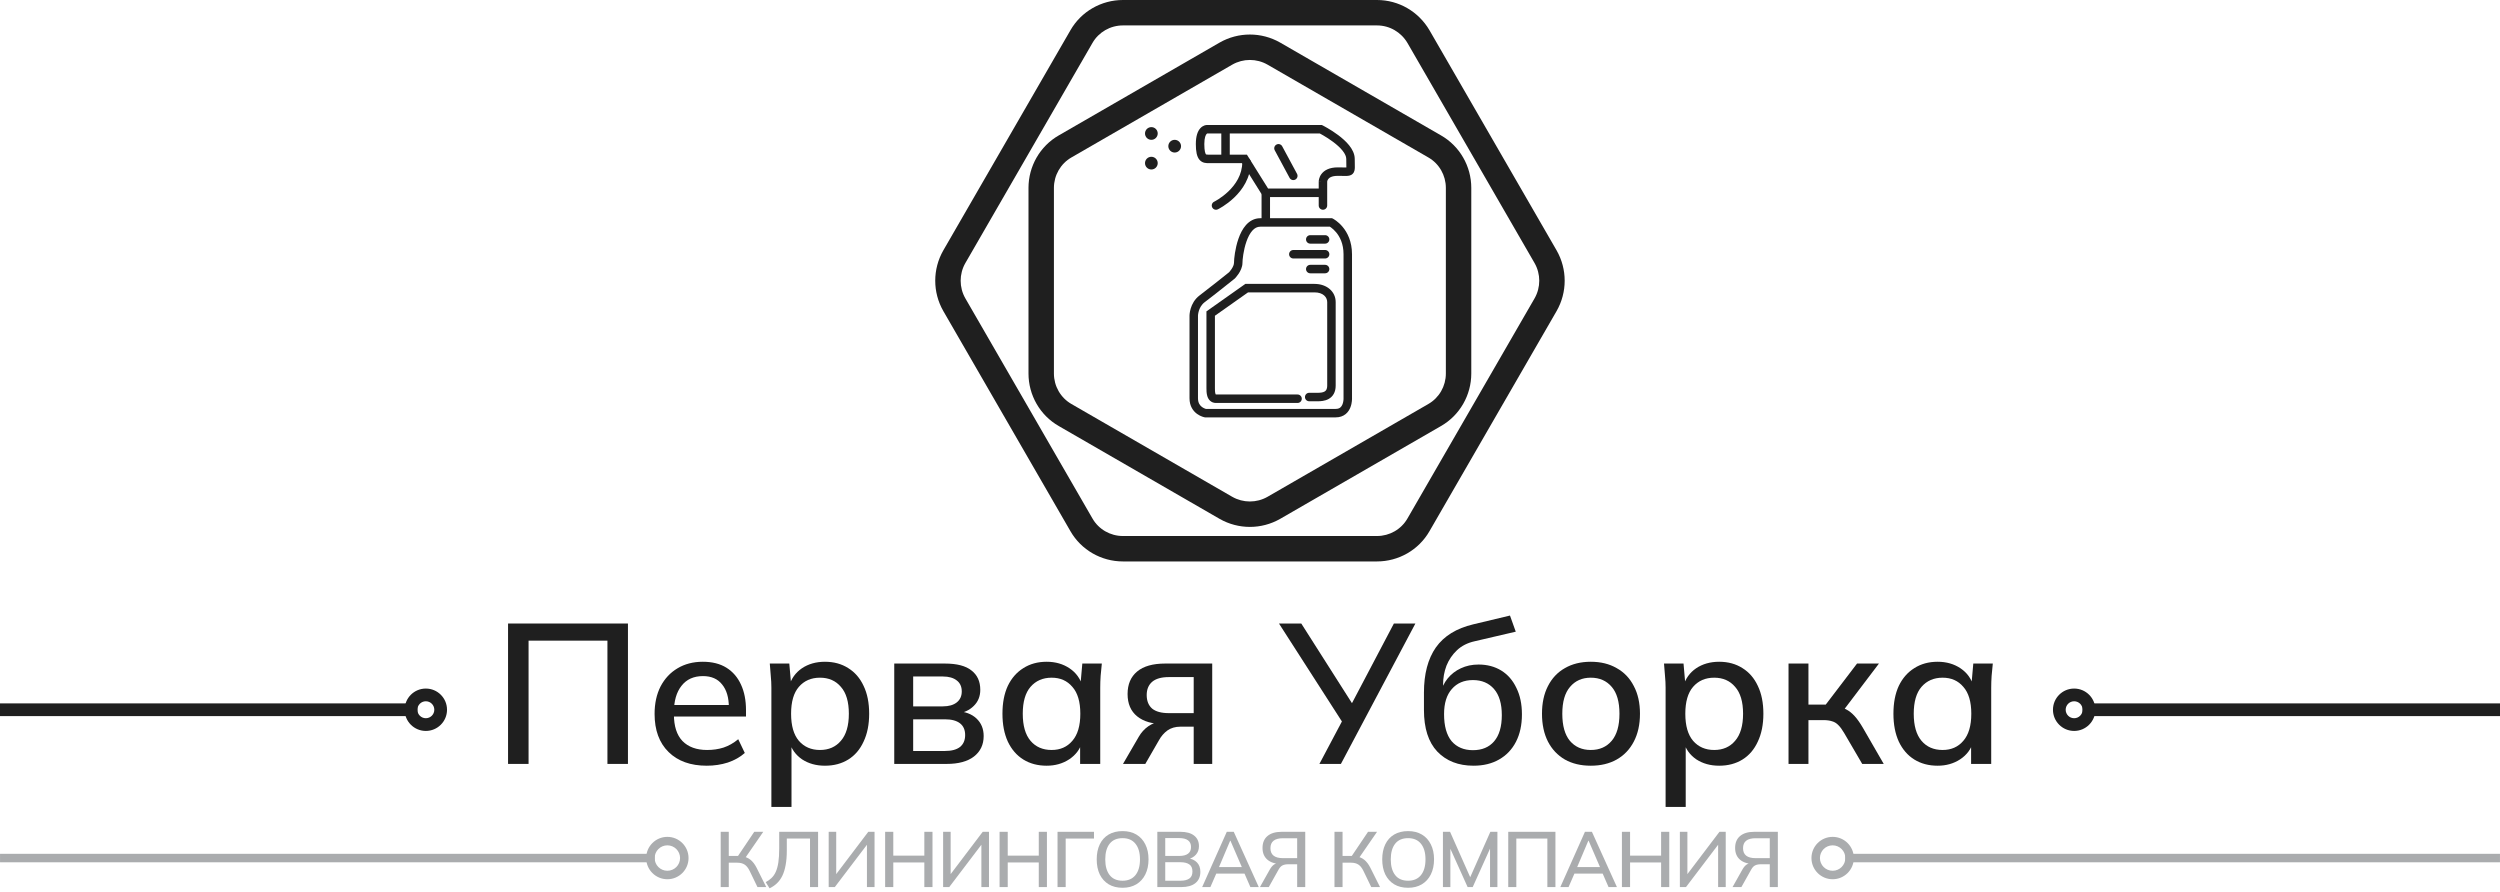
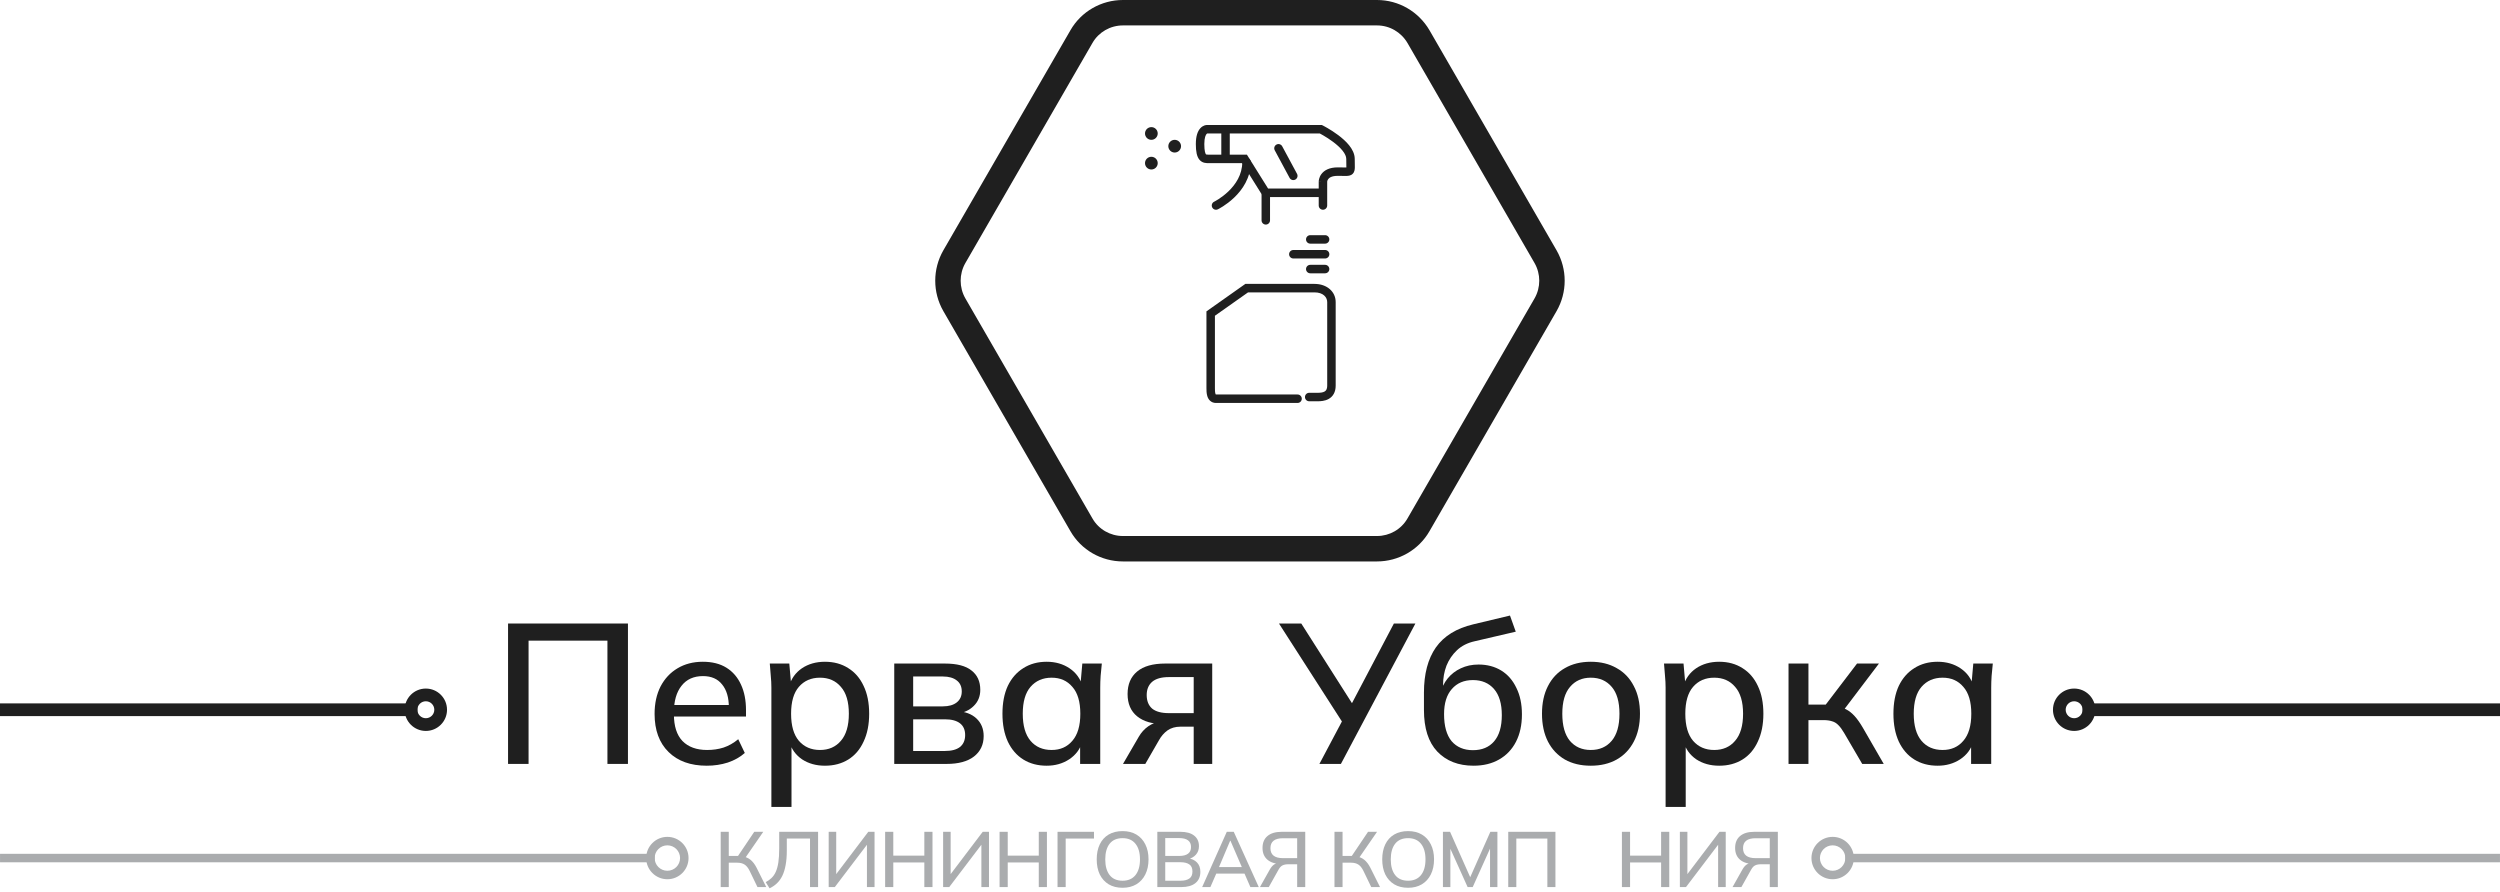
<svg xmlns="http://www.w3.org/2000/svg" width="639" height="228" viewBox="0 0 639 228" fill="none">
  <path fill-rule="evenodd" clip-rule="evenodd" d="M326.265 36.953C326.792 36.669 327.449 36.866 327.732 37.393L331.523 44.433C331.806 44.959 331.609 45.616 331.083 45.9C330.556 46.184 329.899 45.986 329.616 45.46L325.825 38.42C325.541 37.893 325.738 37.236 326.265 36.953Z" fill="#1F1F1F" />
  <path fill-rule="evenodd" clip-rule="evenodd" d="M333.82 61.192C333.82 60.594 334.305 60.109 334.903 60.109H338.694C339.292 60.109 339.777 60.594 339.777 61.192C339.777 61.791 339.292 62.276 338.694 62.276H334.903C334.305 62.276 333.82 61.791 333.82 61.192Z" fill="#1F1F1F" />
  <path fill-rule="evenodd" clip-rule="evenodd" d="M333.82 68.773C333.82 68.175 334.305 67.69 334.903 67.69H338.694C339.292 67.69 339.777 68.175 339.777 68.773C339.777 69.372 339.292 69.856 338.694 69.856H334.903C334.305 69.856 333.82 69.372 333.82 68.773Z" fill="#1F1F1F" />
  <path fill-rule="evenodd" clip-rule="evenodd" d="M329.492 64.983C329.492 64.385 329.977 63.9 330.575 63.9H338.698C339.296 63.9 339.781 64.385 339.781 64.983C339.781 65.582 339.296 66.067 338.698 66.067H330.575C329.977 66.067 329.492 65.582 329.492 64.983Z" fill="#1F1F1F" />
  <path fill-rule="evenodd" clip-rule="evenodd" d="M323.536 48.737C324.134 48.737 324.619 49.222 324.619 49.82V56.319C324.619 56.917 324.134 57.402 323.536 57.402C322.938 57.402 322.453 56.917 322.453 56.319V49.82C322.453 49.222 322.938 48.737 323.536 48.737Z" fill="#1F1F1F" />
  <path fill-rule="evenodd" clip-rule="evenodd" d="M313.247 32.491C313.845 32.491 314.33 32.976 314.33 33.574V40.073C314.33 40.671 313.845 41.156 313.247 41.156C312.649 41.156 312.164 40.671 312.164 40.073V33.574C312.164 32.976 312.649 32.491 313.247 32.491Z" fill="#1F1F1F" />
  <path fill-rule="evenodd" clip-rule="evenodd" d="M308.472 31.95H337.862L338.09 32.065L337.606 33.033C338.09 32.065 338.09 32.064 338.09 32.065L338.091 32.065L338.093 32.066L338.099 32.069L338.118 32.079C338.135 32.087 338.158 32.099 338.188 32.114C338.248 32.145 338.334 32.191 338.443 32.249C338.66 32.365 338.968 32.535 339.336 32.749C340.07 33.177 341.055 33.793 342.046 34.536C343.031 35.275 344.058 36.166 344.848 37.154C345.626 38.127 346.27 39.312 346.27 40.615C346.27 41.076 346.278 41.472 346.286 41.819L346.286 41.853C346.293 42.18 346.3 42.482 346.295 42.74C346.291 43.001 346.275 43.284 346.215 43.549C346.151 43.826 346.025 44.151 345.75 44.426C345.475 44.702 345.15 44.828 344.872 44.891C344.607 44.952 344.325 44.968 344.064 44.972C343.806 44.977 343.504 44.97 343.177 44.963L343.143 44.962C342.795 44.955 342.399 44.947 341.938 44.947C340.31 44.947 339.718 45.477 339.49 45.783C339.357 45.962 339.29 46.141 339.258 46.272C339.242 46.337 339.235 46.387 339.232 46.414C339.231 46.42 339.231 46.425 339.23 46.428V52.528C339.23 53.126 338.745 53.611 338.147 53.611C337.549 53.611 337.064 53.126 337.064 52.528V50.362H322.926L317.511 41.698H308.905C308.883 41.698 308.859 41.698 308.834 41.698C308.335 41.7 307.331 41.705 306.594 40.846C305.909 40.046 305.656 38.731 305.656 36.824C305.656 34.785 306.12 33.527 306.806 32.776C307.15 32.401 307.517 32.189 307.83 32.075C307.984 32.019 308.121 31.988 308.23 31.971C308.285 31.962 308.333 31.957 308.374 31.954C308.394 31.953 308.413 31.952 308.429 31.951L308.452 31.95L308.462 31.95L308.467 31.95L308.47 31.95C308.471 31.95 308.472 31.95 308.472 33.033V31.95ZM308.557 34.116C308.531 34.129 308.475 34.161 308.405 34.238C308.225 34.435 307.822 35.073 307.822 36.824C307.822 38.707 308.111 39.288 308.238 39.436C308.24 39.438 308.242 39.44 308.243 39.442C308.279 39.485 308.318 39.532 308.905 39.532H318.111C318.111 39.532 318.111 39.532 318.111 40.615L318.111 39.532H318.711L324.127 48.196H337.064V46.409H338.147C337.064 46.409 337.064 46.408 337.064 46.407L337.064 46.406L337.064 46.402L337.064 46.394L337.065 46.376C337.065 46.362 337.066 46.346 337.067 46.327C337.068 46.289 337.072 46.241 337.078 46.185C337.09 46.073 337.112 45.924 337.155 45.75C337.241 45.405 337.412 44.947 337.753 44.489C338.472 43.524 339.776 42.781 341.938 42.781C342.424 42.781 342.841 42.789 343.189 42.797C343.545 42.804 343.811 42.81 344.026 42.806C344.063 42.806 344.096 42.805 344.127 42.804C344.128 42.773 344.129 42.739 344.13 42.703C344.133 42.487 344.128 42.222 344.12 41.866C344.113 41.517 344.104 41.101 344.104 40.615C344.104 40.022 343.8 39.312 343.157 38.507C342.526 37.718 341.657 36.952 340.747 36.269C339.842 35.591 338.932 35.021 338.245 34.62C337.902 34.42 337.618 34.264 337.42 34.158C337.392 34.143 337.366 34.129 337.341 34.116H308.557Z" fill="#1F1F1F" />
  <path fill-rule="evenodd" clip-rule="evenodd" d="M318.608 40.344C319.206 40.344 319.691 40.829 319.691 41.427C319.691 45.494 317.518 48.534 315.457 50.502C314.42 51.492 313.387 52.236 312.614 52.733C312.226 52.982 311.901 53.171 311.669 53.299C311.553 53.363 311.461 53.412 311.395 53.446C311.362 53.463 311.336 53.476 311.318 53.485L311.295 53.496L311.288 53.5L311.285 53.501L311.284 53.502C311.284 53.502 311.283 53.502 310.81 52.528L311.283 53.502C310.745 53.764 310.097 53.539 309.836 53.002C309.574 52.464 309.798 51.817 310.335 51.555C310.335 51.554 310.335 51.554 310.336 51.554L310.336 51.554L310.336 51.554L310.347 51.549C310.358 51.543 310.375 51.534 310.4 51.522C310.448 51.497 310.523 51.457 310.621 51.403C310.816 51.295 311.1 51.131 311.443 50.91C312.132 50.468 313.048 49.807 313.961 48.936C315.798 47.181 317.525 44.67 317.525 41.427C317.525 40.829 318.01 40.344 318.608 40.344Z" fill="#1F1F1F" />
-   <path fill-rule="evenodd" clip-rule="evenodd" d="M318.586 61.752C317.806 63.992 317.577 66.441 317.577 67.149C317.577 68.287 317.025 69.321 316.583 69.984C316.35 70.333 316.119 70.622 315.946 70.824C315.858 70.926 315.785 71.007 315.731 71.065C315.704 71.093 315.682 71.116 315.666 71.133L315.646 71.153L315.639 71.16L315.637 71.163L315.636 71.164C315.636 71.164 315.635 71.164 314.869 70.398C315.546 71.244 315.546 71.244 315.546 71.244L315.308 71.434C315.156 71.556 314.936 71.732 314.664 71.948C314.122 72.38 313.377 72.973 312.563 73.617C310.941 74.901 309.034 76.4 307.938 77.222C307.094 77.855 306.655 78.71 306.428 79.449C306.315 79.816 306.259 80.141 306.231 80.369C306.217 80.483 306.211 80.572 306.208 80.627C306.206 80.655 306.206 80.675 306.205 80.685L306.205 80.692L306.205 80.69L306.205 80.689C306.205 80.689 306.205 80.688 305.122 80.688C306.205 80.688 306.205 80.688 306.205 80.688V101.807C306.205 103.035 306.741 103.676 307.248 104.045C307.519 104.242 307.795 104.368 308.005 104.445C308.097 104.478 308.173 104.5 308.225 104.515H341.404C341.989 104.515 342.343 104.35 342.578 104.162C342.828 103.96 343.018 103.668 343.155 103.313C343.292 102.958 343.358 102.586 343.387 102.292C343.402 102.147 343.407 102.029 343.408 101.95C343.409 101.911 343.409 101.882 343.409 101.865L343.408 101.85L343.408 101.849L343.407 101.83V101.807H344.49C343.407 101.807 343.407 101.807 343.407 101.807V64.983C343.407 62.289 342.448 60.498 341.519 59.38C341.049 58.816 340.582 58.417 340.238 58.163C340.112 58.071 340.004 57.998 339.919 57.943H322.126C321.343 57.943 320.685 58.292 320.09 58.96C319.476 59.649 318.976 60.634 318.586 61.752ZM340.213 56.86L340.702 55.894L340.471 55.777H322.126C320.58 55.777 319.37 56.511 318.472 57.519C317.593 58.506 316.977 59.788 316.541 61.039C315.67 63.538 315.411 66.233 315.411 67.149C315.411 67.636 315.151 68.227 314.781 68.782C314.607 69.042 314.432 69.261 314.301 69.415C314.236 69.49 314.183 69.549 314.147 69.587C314.144 69.59 314.141 69.594 314.138 69.597L313.957 69.742C313.805 69.863 313.585 70.038 313.315 70.254C312.774 70.685 312.03 71.276 311.219 71.919C309.592 73.206 307.708 74.687 306.638 75.489C305.317 76.48 304.672 77.791 304.358 78.812C304.2 79.325 304.121 79.779 304.081 80.109C304.061 80.274 304.05 80.41 304.045 80.509C304.042 80.558 304.041 80.598 304.04 80.628C304.04 80.644 304.039 80.656 304.039 80.666L304.039 80.679L304.039 80.684L304.039 80.686L304.039 80.687C304.039 80.687 304.039 80.688 305.122 80.688C304.039 80.688 304.039 80.688 304.039 80.688V101.807C304.039 103.828 304.992 105.083 305.974 105.797C306.448 106.141 306.917 106.354 307.265 106.48C307.441 106.544 307.59 106.588 307.7 106.616C307.755 106.631 307.801 106.641 307.836 106.649C307.854 106.653 307.868 106.656 307.88 106.658L307.896 106.661L307.902 106.662L307.906 106.663C307.906 106.663 307.907 106.663 308.1 105.598L307.907 106.663L308.003 106.681H308.1V105.598C308.1 106.681 308.1 106.681 308.1 106.681H341.404C342.443 106.681 343.287 106.371 343.936 105.849C344.569 105.34 344.947 104.685 345.176 104.092C345.405 103.499 345.501 102.923 345.543 102.507C345.564 102.296 345.572 102.118 345.574 101.99C345.575 101.925 345.575 101.873 345.574 101.834C345.574 101.826 345.574 101.818 345.574 101.811C345.574 101.803 345.574 101.796 345.573 101.79V64.983C345.573 61.721 344.394 59.451 343.184 57.996C342.584 57.274 341.982 56.759 341.524 56.421C341.295 56.251 341.1 56.125 340.957 56.039C340.886 55.996 340.828 55.962 340.784 55.938C340.763 55.926 340.745 55.917 340.731 55.909L340.713 55.9L340.707 55.897L340.704 55.895L340.703 55.895C340.702 55.894 340.702 55.894 340.213 56.86ZM339.718 57.824C339.717 57.823 339.717 57.824 339.718 57.824V57.824ZM314.869 70.398L315.546 71.244L315.593 71.207L315.635 71.164L314.869 70.398Z" fill="#1F1F1F" />
  <path fill-rule="evenodd" clip-rule="evenodd" d="M318.656 72.564V73.647C318.656 72.564 318.656 72.564 318.656 72.564H335.985C339.147 72.564 341.4 74.54 341.4 77.222V98.558C341.4 99.38 341.235 100.091 340.903 100.685C340.568 101.285 340.097 101.702 339.588 101.983C338.617 102.52 337.49 102.565 336.797 102.565H334.631C334.033 102.565 333.548 102.08 333.548 101.482C333.548 100.884 334.033 100.399 334.631 100.399H336.797C337.457 100.399 338.091 100.336 338.541 100.087C338.742 99.976 338.898 99.831 339.012 99.628C339.128 99.421 339.234 99.09 339.234 98.558V77.222C339.234 76.004 338.237 74.731 335.985 74.731H319L310.533 80.707V99.153C310.533 99.705 310.542 100.227 310.657 100.608C310.682 100.691 310.707 100.75 310.729 100.789C310.74 100.809 310.749 100.822 310.755 100.829C310.764 100.831 310.78 100.832 310.804 100.832H331.652C331.652 100.832 331.653 100.832 331.653 101.915C331.653 102.998 331.652 102.998 331.652 102.998H310.804C310.21 102.998 309.686 102.798 309.281 102.418C308.902 102.063 308.698 101.617 308.582 101.232C308.366 100.515 308.367 99.69 308.367 99.204C308.367 99.187 308.367 99.17 308.367 99.153V80.147C308.367 80.147 308.367 80.146 309.45 80.146H308.367V79.585L318.312 72.564H318.656ZM331.653 101.915L331.652 102.998C332.25 102.998 332.736 102.513 332.736 101.915C332.736 101.317 332.251 100.832 331.653 100.832V101.915ZM310.742 100.826C310.743 100.826 310.744 100.827 310.747 100.828C310.744 100.827 310.742 100.826 310.742 100.826Z" fill="#1F1F1F" />
  <path d="M300.25 38.989C301.147 38.989 301.874 38.262 301.874 37.365C301.874 36.468 301.147 35.74 300.25 35.74C299.352 35.74 298.625 36.468 298.625 37.365C298.625 38.262 299.352 38.989 300.25 38.989Z" fill="#1F1F1F" />
  <path d="M294.289 35.74C295.186 35.74 295.913 35.013 295.913 34.116C295.913 33.219 295.186 32.491 294.289 32.491C293.391 32.491 292.664 33.219 292.664 34.116C292.664 35.013 293.391 35.74 294.289 35.74Z" fill="#1F1F1F" />
  <path d="M294.289 43.322C295.186 43.322 295.913 42.595 295.913 41.698C295.913 40.801 295.186 40.073 294.289 40.073C293.391 40.073 292.664 40.801 292.664 41.698C292.664 42.595 293.391 43.322 294.289 43.322Z" fill="#1F1F1F" />
  <path fill-rule="evenodd" clip-rule="evenodd" d="M273.594 7.75C276.349 2.935 281.493 0 287.025 0H351.953C357.51 0 362.576 2.955 365.371 7.726L365.376 7.735L397.876 64.014L397.879 64.021C400.616 68.811 400.616 74.694 397.879 79.484L397.876 79.49L365.388 135.748C365.387 135.75 365.386 135.752 365.385 135.754C362.631 140.569 357.486 143.504 351.953 143.504H287.025C281.493 143.504 276.348 140.569 273.594 135.754C273.593 135.752 273.592 135.75 273.591 135.748L241.103 79.49L241.1 79.484C238.363 74.694 238.363 68.811 241.1 64.021L241.103 64.014L273.591 7.756C273.592 7.754 273.593 7.752 273.594 7.75ZM287.025 6.498C283.787 6.498 280.812 8.217 279.233 10.98L279.229 10.987L246.742 67.245C246.74 67.247 246.739 67.249 246.738 67.251C245.147 70.039 245.147 73.465 246.738 76.253C246.739 76.255 246.74 76.257 246.742 76.259L279.229 132.518L279.233 132.524C280.812 135.287 283.787 137.006 287.025 137.006H351.953C355.191 137.006 358.167 135.287 359.746 132.524L359.75 132.518L392.237 76.259C392.239 76.257 392.24 76.255 392.241 76.253C393.831 73.464 393.831 70.04 392.241 67.251C392.24 67.249 392.238 67.247 392.237 67.245L359.764 11.011C359.762 11.008 359.761 11.006 359.76 11.004C358.113 8.198 355.166 6.498 351.953 6.498H287.025Z" fill="#1F1F1F" />
-   <path fill-rule="evenodd" clip-rule="evenodd" d="M311.74 10.88C316.53 8.143 322.413 8.143 327.203 10.88L327.209 10.883L368.304 34.599C368.306 34.6 368.308 34.601 368.31 34.602C373.125 37.356 376.06 42.501 376.06 48.034V95.471C376.06 101.003 373.125 106.148 368.311 108.902C368.308 108.904 368.306 108.905 368.304 108.906L327.209 132.622L327.203 132.625C322.413 135.362 316.53 135.362 311.74 132.625L311.734 132.622L270.639 108.906C270.637 108.905 270.635 108.904 270.632 108.902C265.818 106.148 262.883 101.003 262.883 95.471V48.034C262.883 42.501 265.818 37.356 270.633 34.602C270.635 34.601 270.637 34.6 270.639 34.599L311.734 10.883L311.74 10.88ZM314.97 16.519C314.968 16.52 314.966 16.521 314.964 16.522L273.869 40.237L273.863 40.241C271.1 41.82 269.381 44.796 269.381 48.034V95.471C269.381 98.709 271.1 101.685 273.863 103.264L273.869 103.268L314.964 126.983C314.966 126.984 314.968 126.985 314.97 126.986C317.759 128.577 321.184 128.577 323.973 126.986C323.975 126.985 323.977 126.984 323.979 126.983L365.074 103.268L365.08 103.264C367.843 101.685 369.562 98.709 369.562 95.471V48.034C369.562 44.796 367.843 41.82 365.08 40.241L365.074 40.237L323.979 16.522C323.977 16.521 323.975 16.52 323.973 16.519C321.184 14.928 317.759 14.928 314.97 16.519Z" fill="#1F1F1F" />
  <path d="M495.261 195.716C492.988 195.716 491.002 195.19 489.306 194.138C487.609 193.086 486.286 191.559 485.335 189.557C484.419 187.555 483.961 185.179 483.961 182.43C483.961 179.648 484.419 177.272 485.335 175.304C486.286 173.336 487.609 171.825 489.306 170.773C491.002 169.688 492.988 169.145 495.261 169.145C497.501 169.145 499.452 169.704 501.115 170.824C502.778 171.944 503.881 173.471 504.424 175.406H503.864L504.373 169.603H509.361C509.26 170.655 509.158 171.707 509.056 172.759C508.988 173.777 508.954 174.778 508.954 175.762V195.258H503.813V189.557H504.373C503.83 191.457 502.71 192.967 501.013 194.087C499.351 195.173 497.433 195.716 495.261 195.716ZM496.534 191.695C498.74 191.695 500.504 190.914 501.828 189.353C503.185 187.792 503.864 185.485 503.864 182.43C503.864 179.376 503.185 177.085 501.828 175.558C500.504 173.997 498.74 173.217 496.534 173.217C494.294 173.217 492.496 173.997 491.138 175.558C489.815 177.085 489.153 179.376 489.153 182.43C489.153 185.485 489.815 187.792 491.138 189.353C492.462 190.914 494.26 191.695 496.534 191.695Z" fill="#1F1F1F" />
  <path d="M457.148 195.258V169.603H462.239V180.089H466.667L474.659 169.603H480.258L470.689 182.227L469.416 180.598C470.4 180.699 471.248 180.954 471.961 181.361C472.674 181.735 473.369 182.294 474.048 183.041C474.727 183.788 475.423 184.772 476.135 185.993L481.48 195.258H475.982L471.401 187.419C470.892 186.536 470.4 185.858 469.925 185.383C469.45 184.874 468.907 184.534 468.296 184.365C467.685 184.161 466.939 184.059 466.056 184.059H462.239V195.258H457.148Z" fill="#1F1F1F" />
  <path d="M425.728 206.253V175.762C425.728 174.778 425.677 173.777 425.575 172.759C425.507 171.707 425.422 170.655 425.32 169.603H430.309L430.818 175.406H430.258C430.801 173.471 431.887 171.944 433.516 170.824C435.178 169.704 437.147 169.145 439.42 169.145C441.694 169.145 443.679 169.688 445.376 170.773C447.073 171.825 448.379 173.336 449.295 175.304C450.246 177.272 450.721 179.648 450.721 182.43C450.721 185.179 450.246 187.555 449.295 189.557C448.379 191.559 447.073 193.086 445.376 194.138C443.679 195.19 441.694 195.716 439.42 195.716C437.181 195.716 435.229 195.173 433.567 194.087C431.938 192.967 430.852 191.457 430.309 189.557H430.869V206.253H425.728ZM438.148 191.695C440.388 191.695 442.169 190.914 443.493 189.353C444.85 187.792 445.529 185.485 445.529 182.43C445.529 179.376 444.85 177.085 443.493 175.558C442.169 173.997 440.388 173.217 438.148 173.217C435.908 173.217 434.11 173.997 432.752 175.558C431.429 177.085 430.767 179.376 430.767 182.43C430.767 185.485 431.429 187.792 432.752 189.353C434.11 190.914 435.908 191.695 438.148 191.695Z" fill="#1F1F1F" />
  <path d="M406.604 195.716C404.059 195.716 401.853 195.19 399.987 194.138C398.12 193.052 396.678 191.525 395.66 189.557C394.642 187.555 394.133 185.179 394.133 182.43C394.133 179.682 394.642 177.323 395.66 175.355C396.678 173.353 398.12 171.825 399.987 170.773C401.853 169.688 404.059 169.145 406.604 169.145C409.149 169.145 411.355 169.688 413.221 170.773C415.122 171.825 416.581 173.353 417.599 175.355C418.651 177.323 419.177 179.682 419.177 182.43C419.177 185.179 418.651 187.555 417.599 189.557C416.581 191.525 415.122 193.052 413.221 194.138C411.355 195.19 409.149 195.716 406.604 195.716ZM406.604 191.695C408.844 191.695 410.625 190.914 411.949 189.353C413.272 187.792 413.934 185.485 413.934 182.43C413.934 179.376 413.272 177.085 411.949 175.558C410.625 173.997 408.844 173.217 406.604 173.217C404.398 173.217 402.634 173.997 401.31 175.558C399.987 177.085 399.325 179.376 399.325 182.43C399.325 185.485 399.97 187.792 401.259 189.353C402.583 190.914 404.364 191.695 406.604 191.695Z" fill="#1F1F1F" />
  <path d="M376.636 195.715C372.767 195.715 369.679 194.51 367.371 192.101C365.098 189.692 363.961 186.145 363.961 181.462V177.034C363.961 172.249 364.979 168.397 367.015 165.479C369.085 162.56 372.275 160.592 376.585 159.574L385.951 157.334L387.427 161.457L376.941 163.901C375.109 164.308 373.599 165.071 372.411 166.191C371.223 167.311 370.324 168.635 369.713 170.162C369.136 171.689 368.848 173.318 368.848 175.048V177.39H368.084C368.491 175.829 369.136 174.505 370.018 173.419C370.935 172.3 372.054 171.434 373.378 170.823C374.735 170.179 376.245 169.856 377.908 169.856C380.114 169.856 382.048 170.365 383.711 171.383C385.374 172.401 386.664 173.878 387.58 175.812C388.53 177.712 389.005 179.969 389.005 182.582C389.005 185.297 388.496 187.639 387.478 189.607C386.46 191.575 385.018 193.085 383.151 194.137C381.319 195.189 379.147 195.715 376.636 195.715ZM376.483 191.745C378.791 191.745 380.589 190.998 381.879 189.505C383.202 187.978 383.864 185.738 383.864 182.786C383.864 179.867 383.202 177.644 381.879 176.117C380.555 174.59 378.757 173.827 376.483 173.827C374.209 173.827 372.411 174.59 371.087 176.117C369.764 177.611 369.102 179.748 369.102 182.531C369.102 185.585 369.747 187.893 371.036 189.454C372.36 190.981 374.175 191.745 376.483 191.745Z" fill="#1F1F1F" />
  <path d="M337.24 195.258L343.501 183.448L343.551 185.281L326.906 159.371H332.607L346.147 180.649H345.079L356.277 159.371H361.775L342.737 195.258H337.24Z" fill="#1F1F1F" />
  <path d="M287.039 195.258L291.06 188.335C291.705 187.215 292.52 186.316 293.504 185.637C294.522 184.924 295.557 184.568 296.609 184.568H297.525L297.474 185.077C294.556 185.077 292.282 184.415 290.653 183.092C289.024 181.768 288.21 179.868 288.21 177.391C288.21 174.913 289.024 172.996 290.653 171.639C292.282 170.281 294.674 169.603 297.83 169.603H309.843V195.258H305.11V185.739H301.699C300.41 185.739 299.307 186.061 298.39 186.706C297.508 187.351 296.778 188.199 296.202 189.251L292.74 195.258H287.039ZM298.747 182.277H305.11V173.064H298.747C296.846 173.064 295.421 173.471 294.471 174.286C293.555 175.1 293.096 176.22 293.096 177.645C293.096 179.138 293.555 180.292 294.471 181.107C295.421 181.887 296.846 182.277 298.747 182.277Z" fill="#1F1F1F" />
  <path d="M267.527 195.716C265.253 195.716 263.268 195.19 261.571 194.138C259.875 193.086 258.551 191.559 257.601 189.557C256.685 187.555 256.227 185.179 256.227 182.43C256.227 179.648 256.685 177.272 257.601 175.304C258.551 173.336 259.875 171.825 261.571 170.773C263.268 169.688 265.253 169.145 267.527 169.145C269.767 169.145 271.718 169.704 273.381 170.824C275.044 171.944 276.146 173.471 276.689 175.406H276.13L276.639 169.603H281.627C281.525 170.655 281.423 171.707 281.322 172.759C281.254 173.777 281.22 174.778 281.22 175.762V195.258H276.079V189.557H276.639C276.096 191.457 274.976 192.967 273.279 194.087C271.616 195.173 269.699 195.716 267.527 195.716ZM268.8 191.695C271.005 191.695 272.77 190.914 274.093 189.353C275.451 187.792 276.13 185.485 276.13 182.43C276.13 179.376 275.451 177.085 274.093 175.558C272.77 173.997 271.005 173.217 268.8 173.217C266.56 173.217 264.761 173.997 263.404 175.558C262.08 177.085 261.419 179.376 261.419 182.43C261.419 185.485 262.08 187.792 263.404 189.353C264.727 190.914 266.526 191.695 268.8 191.695Z" fill="#1F1F1F" />
  <path d="M228.57 195.258V169.603H241.5C244.588 169.603 246.861 170.196 248.321 171.384C249.814 172.538 250.56 174.184 250.56 176.322C250.56 177.985 250 179.359 248.881 180.445C247.795 181.531 246.352 182.193 244.554 182.43V181.768C246.692 181.87 248.371 182.498 249.593 183.652C250.815 184.806 251.426 186.299 251.426 188.131C251.426 190.337 250.594 192.085 248.931 193.374C247.303 194.63 244.978 195.258 241.958 195.258H228.57ZM233.406 191.949H241.551C243.213 191.949 244.486 191.61 245.368 190.931C246.251 190.218 246.692 189.2 246.692 187.877C246.692 186.553 246.251 185.552 245.368 184.874C244.486 184.195 243.213 183.856 241.551 183.856H233.406V191.949ZM233.406 180.547H240.991C242.518 180.547 243.705 180.207 244.554 179.529C245.402 178.85 245.826 177.917 245.826 176.729C245.826 175.507 245.402 174.574 244.554 173.929C243.705 173.251 242.518 172.911 240.991 172.911H233.406V180.547Z" fill="#1F1F1F" />
  <path d="M197.165 206.253V175.762C197.165 174.778 197.114 173.777 197.012 172.759C196.944 171.707 196.86 170.655 196.758 169.603H201.746L202.255 175.406H201.695C202.238 173.471 203.324 171.944 204.953 170.824C206.616 169.704 208.584 169.145 210.858 169.145C213.132 169.145 215.117 169.688 216.813 170.773C218.51 171.825 219.817 173.336 220.733 175.304C221.683 177.272 222.158 179.648 222.158 182.43C222.158 185.179 221.683 187.555 220.733 189.557C219.817 191.559 218.51 193.086 216.813 194.138C215.117 195.19 213.132 195.716 210.858 195.716C208.618 195.716 206.667 195.173 205.004 194.087C203.375 192.967 202.289 191.457 201.746 189.557H202.306V206.253H197.165ZM209.585 191.695C211.825 191.695 213.607 190.914 214.93 189.353C216.287 187.792 216.966 185.485 216.966 182.43C216.966 179.376 216.287 177.085 214.93 175.558C213.607 173.997 211.825 173.217 209.585 173.217C207.346 173.217 205.547 173.997 204.19 175.558C202.866 177.085 202.204 179.376 202.204 182.43C202.204 185.485 202.866 187.792 204.19 189.353C205.547 190.914 207.346 191.695 209.585 191.695Z" fill="#1F1F1F" />
  <path d="M180.649 195.716C176.509 195.716 173.251 194.545 170.876 192.204C168.5 189.862 167.312 186.621 167.312 182.481C167.312 179.8 167.822 177.459 168.84 175.457C169.892 173.454 171.334 171.91 173.166 170.824C175.033 169.704 177.188 169.145 179.631 169.145C182.04 169.145 184.059 169.654 185.688 170.672C187.317 171.69 188.556 173.132 189.404 174.998C190.253 176.831 190.677 179.003 190.677 181.514V183.143H171.334V180.191H187.165L186.299 180.852C186.299 178.307 185.722 176.339 184.569 174.948C183.449 173.522 181.82 172.81 179.682 172.81C177.306 172.81 175.474 173.641 174.184 175.304C172.895 176.933 172.25 179.189 172.25 182.074V182.583C172.25 185.603 172.98 187.877 174.439 189.404C175.932 190.931 178.036 191.695 180.751 191.695C182.244 191.695 183.635 191.491 184.925 191.084C186.248 190.643 187.504 189.93 188.692 188.946L190.371 192.458C189.184 193.51 187.741 194.325 186.045 194.902C184.348 195.445 182.549 195.716 180.649 195.716Z" fill="#1F1F1F" />
  <path d="M129.859 195.258V159.371H160.503V195.258H155.26V163.749H135.102V195.258H129.859Z" fill="#1F1F1F" />
  <path d="M442.836 226.736L445.361 222.248C445.694 221.66 446.062 221.233 446.462 220.966C446.877 220.698 447.357 220.565 447.905 220.565H448.506L448.426 220.845C446.863 220.845 445.648 220.485 444.779 219.763C443.925 219.042 443.497 218.034 443.497 216.738C443.497 215.415 443.918 214.4 444.759 213.692C445.614 212.971 446.823 212.61 448.386 212.61H454.417V226.736H452.353V220.905H450.109C449.495 220.905 449 220.999 448.626 221.186C448.252 221.36 447.918 221.707 447.625 222.228L445.1 226.736H442.836ZM448.727 219.343H452.353V214.253H448.727C446.589 214.253 445.521 215.102 445.521 216.798C445.521 218.494 446.589 219.343 448.727 219.343Z" fill="#AAACAE" />
  <path d="M429.375 226.736V212.61H431.298V224.031H430.838L439.493 212.61H441.096V226.736H439.153V215.315H439.613L430.938 226.736H429.375Z" fill="#AAACAE" />
  <path d="M414.562 226.736V212.61H416.646V218.701H424.581V212.61H426.664V226.736H424.581V220.445H416.646V226.736H414.562Z" fill="#AAACAE" />
-   <path d="M398.82 226.736L405.112 212.61H406.895L413.286 226.736H411.143L409.399 222.729L410.281 223.29H401.726L402.667 222.729L400.924 226.736H398.82ZM405.973 214.895L402.928 222.088L402.447 221.627H409.56L409.159 222.088L406.053 214.895H405.973Z" fill="#AAACAE" />
  <path d="M385.508 226.736V212.61H397.57V226.736H395.506V214.333H387.572V226.736H385.508Z" fill="#AAACAE" />
  <path d="M368.812 226.736V212.61H370.636L376.086 224.893H375.485L380.934 212.61H382.738V226.736H380.854V215.435H381.515L376.426 226.736H375.124L370.035 215.435H370.716V226.736H368.812Z" fill="#AAACAE" />
  <path d="M353.297 219.663C353.297 218.18 353.557 216.898 354.078 215.816C354.599 214.734 355.354 213.899 356.342 213.311C357.344 212.724 358.533 212.43 359.909 212.43C361.271 212.43 362.447 212.724 363.435 213.311C364.424 213.899 365.185 214.734 365.719 215.816C366.267 216.898 366.541 218.173 366.541 219.643C366.541 221.126 366.267 222.415 365.719 223.51C365.185 224.592 364.417 225.433 363.415 226.034C362.427 226.622 361.258 226.916 359.909 226.916C358.533 226.916 357.351 226.622 356.362 226.034C355.374 225.433 354.613 224.592 354.078 223.51C353.557 222.415 353.297 221.132 353.297 219.663ZM355.481 219.663C355.481 221.373 355.855 222.708 356.603 223.67C357.351 224.632 358.453 225.113 359.909 225.113C361.325 225.113 362.42 224.639 363.195 223.69C363.969 222.728 364.357 221.386 364.357 219.663C364.357 217.94 363.969 216.604 363.195 215.656C362.433 214.707 361.338 214.233 359.909 214.233C358.453 214.233 357.351 214.707 356.603 215.656C355.855 216.604 355.481 217.94 355.481 219.663Z" fill="#AAACAE" />
  <path d="M341.094 226.736V212.61H343.157V218.782H345.802L345.301 219.102L349.669 212.61H351.973L347.245 219.463L346.483 218.862C347.352 218.969 348.086 219.262 348.687 219.743C349.289 220.224 349.809 220.899 350.25 221.767L352.735 226.736H350.491L348.507 222.629C348.133 221.854 347.699 221.306 347.205 220.986C346.711 220.665 346.089 220.505 345.341 220.505H343.157V226.736H341.094Z" fill="#AAACAE" />
  <path d="M322.039 226.736L324.564 222.248C324.898 221.66 325.265 221.233 325.666 220.966C326.08 220.698 326.561 220.565 327.108 220.565H327.709L327.629 220.845C326.066 220.845 324.851 220.485 323.983 219.763C323.128 219.042 322.7 218.034 322.7 216.738C322.7 215.415 323.121 214.4 323.963 213.692C324.817 212.971 326.026 212.61 327.589 212.61H333.62V226.736H331.556V220.905H329.312C328.698 220.905 328.204 220.999 327.83 221.186C327.456 221.36 327.122 221.707 326.828 222.228L324.303 226.736H322.039ZM327.93 219.343H331.556V214.253H327.93C325.793 214.253 324.724 215.102 324.724 216.798C324.724 218.494 325.793 219.343 327.93 219.343Z" fill="#AAACAE" />
  <path d="M307.273 226.736L313.565 212.61H315.348L321.74 226.736H319.596L317.853 222.729L318.734 223.29H310.179L311.12 222.729L309.377 226.736H307.273ZM314.426 214.895L311.381 222.088L310.9 221.627H318.013L317.612 222.088L314.507 214.895H314.426Z" fill="#AAACAE" />
  <path d="M295.812 226.736V212.61H301.703C303.226 212.61 304.395 212.931 305.209 213.572C306.038 214.213 306.452 215.115 306.452 216.277C306.452 217.145 306.191 217.873 305.67 218.461C305.149 219.049 304.435 219.443 303.526 219.643V219.343C304.568 219.476 305.376 219.844 305.951 220.445C306.525 221.046 306.812 221.84 306.812 222.829C306.812 224.085 306.385 225.053 305.53 225.734C304.689 226.402 303.5 226.736 301.964 226.736H295.812ZM297.836 225.113H301.743C302.692 225.113 303.433 224.933 303.967 224.572C304.515 224.211 304.789 223.604 304.789 222.749C304.789 221.894 304.515 221.286 303.967 220.925C303.433 220.565 302.692 220.384 301.743 220.384H297.836V225.113ZM297.836 218.782H301.383C302.398 218.782 303.159 218.588 303.667 218.201C304.174 217.813 304.428 217.245 304.428 216.497C304.428 215.749 304.174 215.182 303.667 214.794C303.159 214.407 302.398 214.213 301.383 214.213H297.836V218.782Z" fill="#AAACAE" />
  <path d="M280.32 219.663C280.32 218.18 280.581 216.898 281.102 215.816C281.623 214.734 282.377 213.899 283.366 213.311C284.368 212.724 285.556 212.43 286.932 212.43C288.295 212.43 289.47 212.724 290.459 213.311C291.447 213.899 292.208 214.734 292.743 215.816C293.29 216.898 293.564 218.173 293.564 219.643C293.564 221.126 293.29 222.415 292.743 223.51C292.208 224.592 291.44 225.433 290.439 226.034C289.45 226.622 288.281 226.916 286.932 226.916C285.556 226.916 284.374 226.622 283.386 226.034C282.397 225.433 281.636 224.592 281.102 223.51C280.581 222.415 280.32 221.132 280.32 219.663ZM282.504 219.663C282.504 221.373 282.878 222.708 283.626 223.67C284.374 224.632 285.476 225.113 286.932 225.113C288.348 225.113 289.443 224.639 290.218 223.69C290.993 222.728 291.38 221.386 291.38 219.663C291.38 217.94 290.993 216.604 290.218 215.656C289.457 214.707 288.362 214.233 286.932 214.233C285.476 214.233 284.374 214.707 283.626 215.656C282.878 216.604 282.504 217.94 282.504 219.663Z" fill="#AAACAE" />
  <path d="M270.305 226.736V212.61H279.622V214.333H272.388V226.736H270.305Z" fill="#AAACAE" />
  <path d="M255.492 226.736V212.61H257.576V218.701H265.51V212.61H267.594V226.736H265.51V220.445H257.576V226.736H255.492Z" fill="#AAACAE" />
  <path d="M241.062 226.736V212.61H242.986V224.031H242.525L251.181 212.61H252.784V226.736H250.84V215.315H251.301L242.625 226.736H241.062Z" fill="#AAACAE" />
  <path d="M226.242 226.736V212.61H228.326V218.701H236.26V212.61H238.344V226.736H236.26V220.445H228.326V226.736H226.242Z" fill="#AAACAE" />
  <path d="M211.812 226.736V212.61H213.736V224.031H213.275L221.931 212.61H223.534V226.736H221.59V215.315H222.051L213.375 226.736H211.812Z" fill="#AAACAE" />
  <path d="M196.701 227.057L195.719 225.474C196.28 225.18 196.774 224.826 197.201 224.412C197.642 223.998 198.003 223.477 198.283 222.849C198.577 222.208 198.798 221.406 198.945 220.445C199.092 219.47 199.165 218.287 199.165 216.898V212.61H209.103V226.736H207.039V214.333H201.108V217.399C201.108 218.815 201.008 220.051 200.808 221.106C200.621 222.161 200.34 223.076 199.966 223.851C199.592 224.612 199.132 225.253 198.584 225.774C198.05 226.282 197.422 226.709 196.701 227.057Z" fill="#AAACAE" />
  <path d="M184.211 226.736V212.61H186.275V218.782H188.919L188.419 219.102L192.786 212.61H195.091L190.362 219.463L189.601 218.862C190.469 218.969 191.204 219.262 191.805 219.743C192.406 220.224 192.927 220.899 193.367 221.767L195.852 226.736H193.608L191.624 222.629C191.25 221.854 190.816 221.306 190.322 220.986C189.828 220.665 189.207 220.505 188.459 220.505H186.275V226.736H184.211Z" fill="#AAACAE" />
  <path fill-rule="evenodd" clip-rule="evenodd" d="M638.999 183.036H532.32V179.787H638.999V183.036Z" fill="#1F1F1F" />
  <path fill-rule="evenodd" clip-rule="evenodd" d="M530.153 183.577C531.35 183.577 532.32 182.608 532.32 181.411C532.32 180.215 531.35 179.245 530.153 179.245C528.957 179.245 527.987 180.215 527.987 181.411C527.987 182.608 528.957 183.577 530.153 183.577ZM530.153 186.827C533.144 186.827 535.569 184.402 535.569 181.411C535.569 178.421 533.144 175.996 530.153 175.996C527.163 175.996 524.738 178.421 524.738 181.411C524.738 184.402 527.163 186.827 530.153 186.827Z" fill="#1F1F1F" />
  <path fill-rule="evenodd" clip-rule="evenodd" d="M638.993 220.401L471.664 220.401L471.664 218.235L638.993 218.235L638.993 220.401Z" fill="#AAACAE" />
  <path fill-rule="evenodd" clip-rule="evenodd" d="M468.423 222.567C470.217 222.567 471.672 221.112 471.672 219.318C471.672 217.523 470.217 216.068 468.423 216.068C466.629 216.068 465.174 217.523 465.174 219.318C465.174 221.112 466.629 222.567 468.423 222.567ZM468.423 224.733C471.414 224.733 473.838 222.308 473.838 219.318C473.838 216.327 471.414 213.902 468.423 213.902C465.432 213.902 463.008 216.327 463.008 219.318C463.008 222.308 465.432 224.733 468.423 224.733Z" fill="#AAACAE" />
  <path fill-rule="evenodd" clip-rule="evenodd" d="M0.001 183.036H106.68V179.787H0.001V183.036Z" fill="#1F1F1F" />
  <path fill-rule="evenodd" clip-rule="evenodd" d="M108.843 183.577C107.646 183.577 106.677 182.608 106.677 181.411C106.677 180.215 107.646 179.245 108.843 179.245C110.039 179.245 111.009 180.215 111.009 181.411C111.009 182.608 110.039 183.577 108.843 183.577ZM108.843 186.827C105.852 186.827 103.427 184.402 103.427 181.411C103.427 178.421 105.852 175.996 108.843 175.996C111.833 175.996 114.258 178.421 114.258 181.411C114.258 184.402 111.833 186.827 108.843 186.827Z" fill="#1F1F1F" />
  <path fill-rule="evenodd" clip-rule="evenodd" d="M0.007 220.401L167.336 220.401L167.336 218.235L0.007 218.235L0.007 220.401Z" fill="#AAACAE" />
  <path fill-rule="evenodd" clip-rule="evenodd" d="M170.577 222.567C168.783 222.567 167.328 221.112 167.328 219.318C167.328 217.523 168.783 216.068 170.577 216.068C172.371 216.068 173.826 217.523 173.826 219.318C173.826 221.112 172.371 222.567 170.577 222.567ZM170.577 224.733C167.586 224.733 165.162 222.308 165.162 219.318C165.162 216.327 167.586 213.902 170.577 213.902C173.568 213.902 175.992 216.327 175.992 219.318C175.992 222.308 173.568 224.733 170.577 224.733Z" fill="#AAACAE" />
</svg>